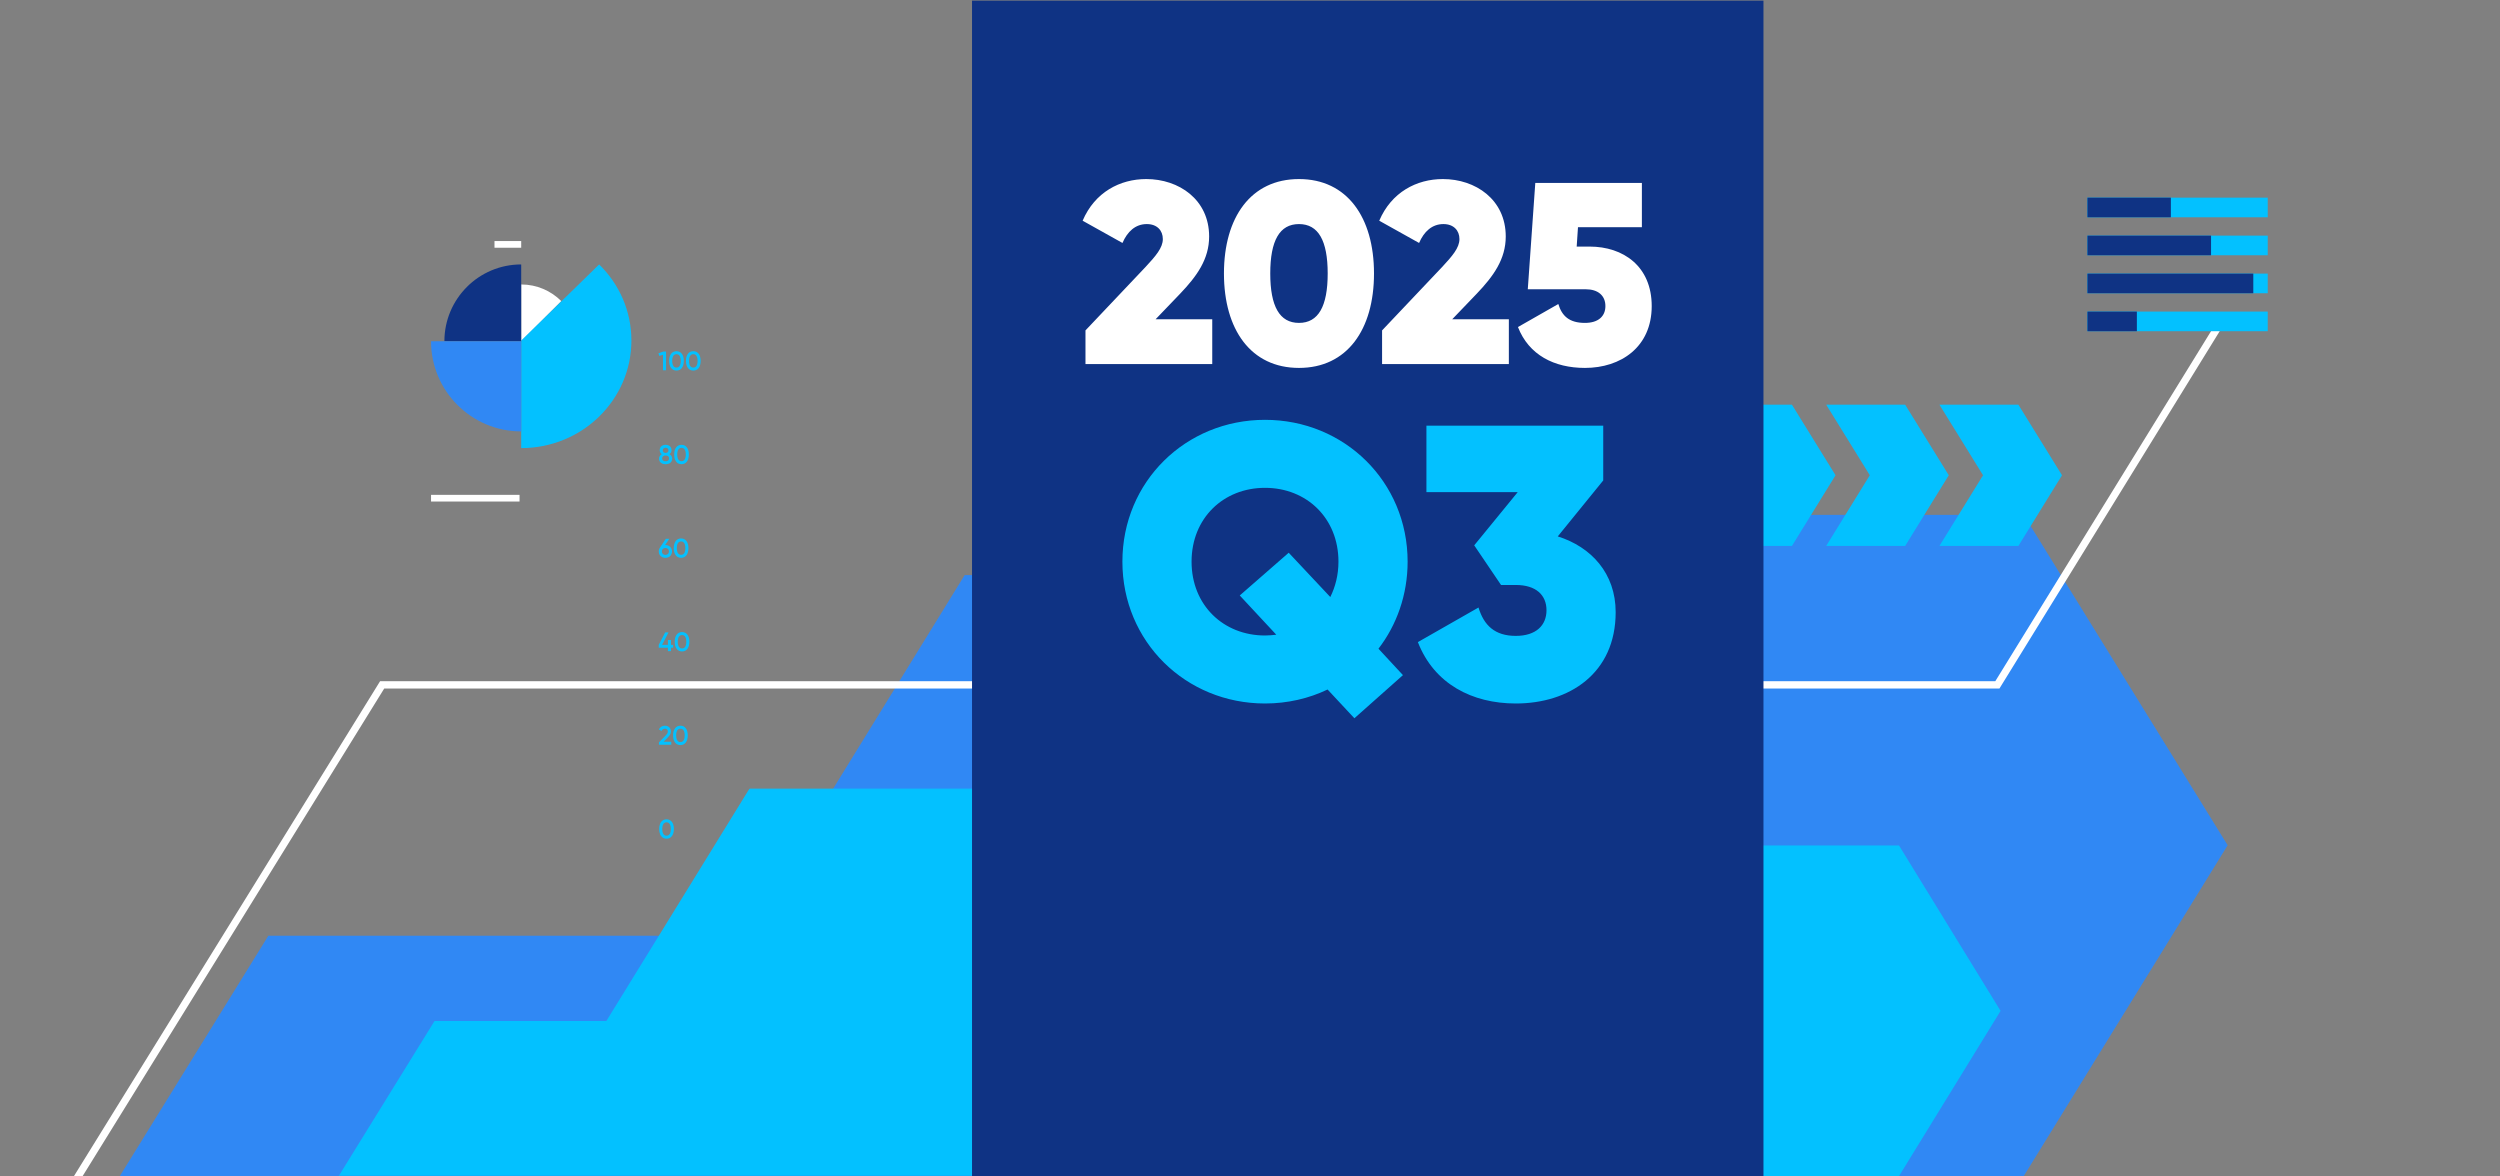
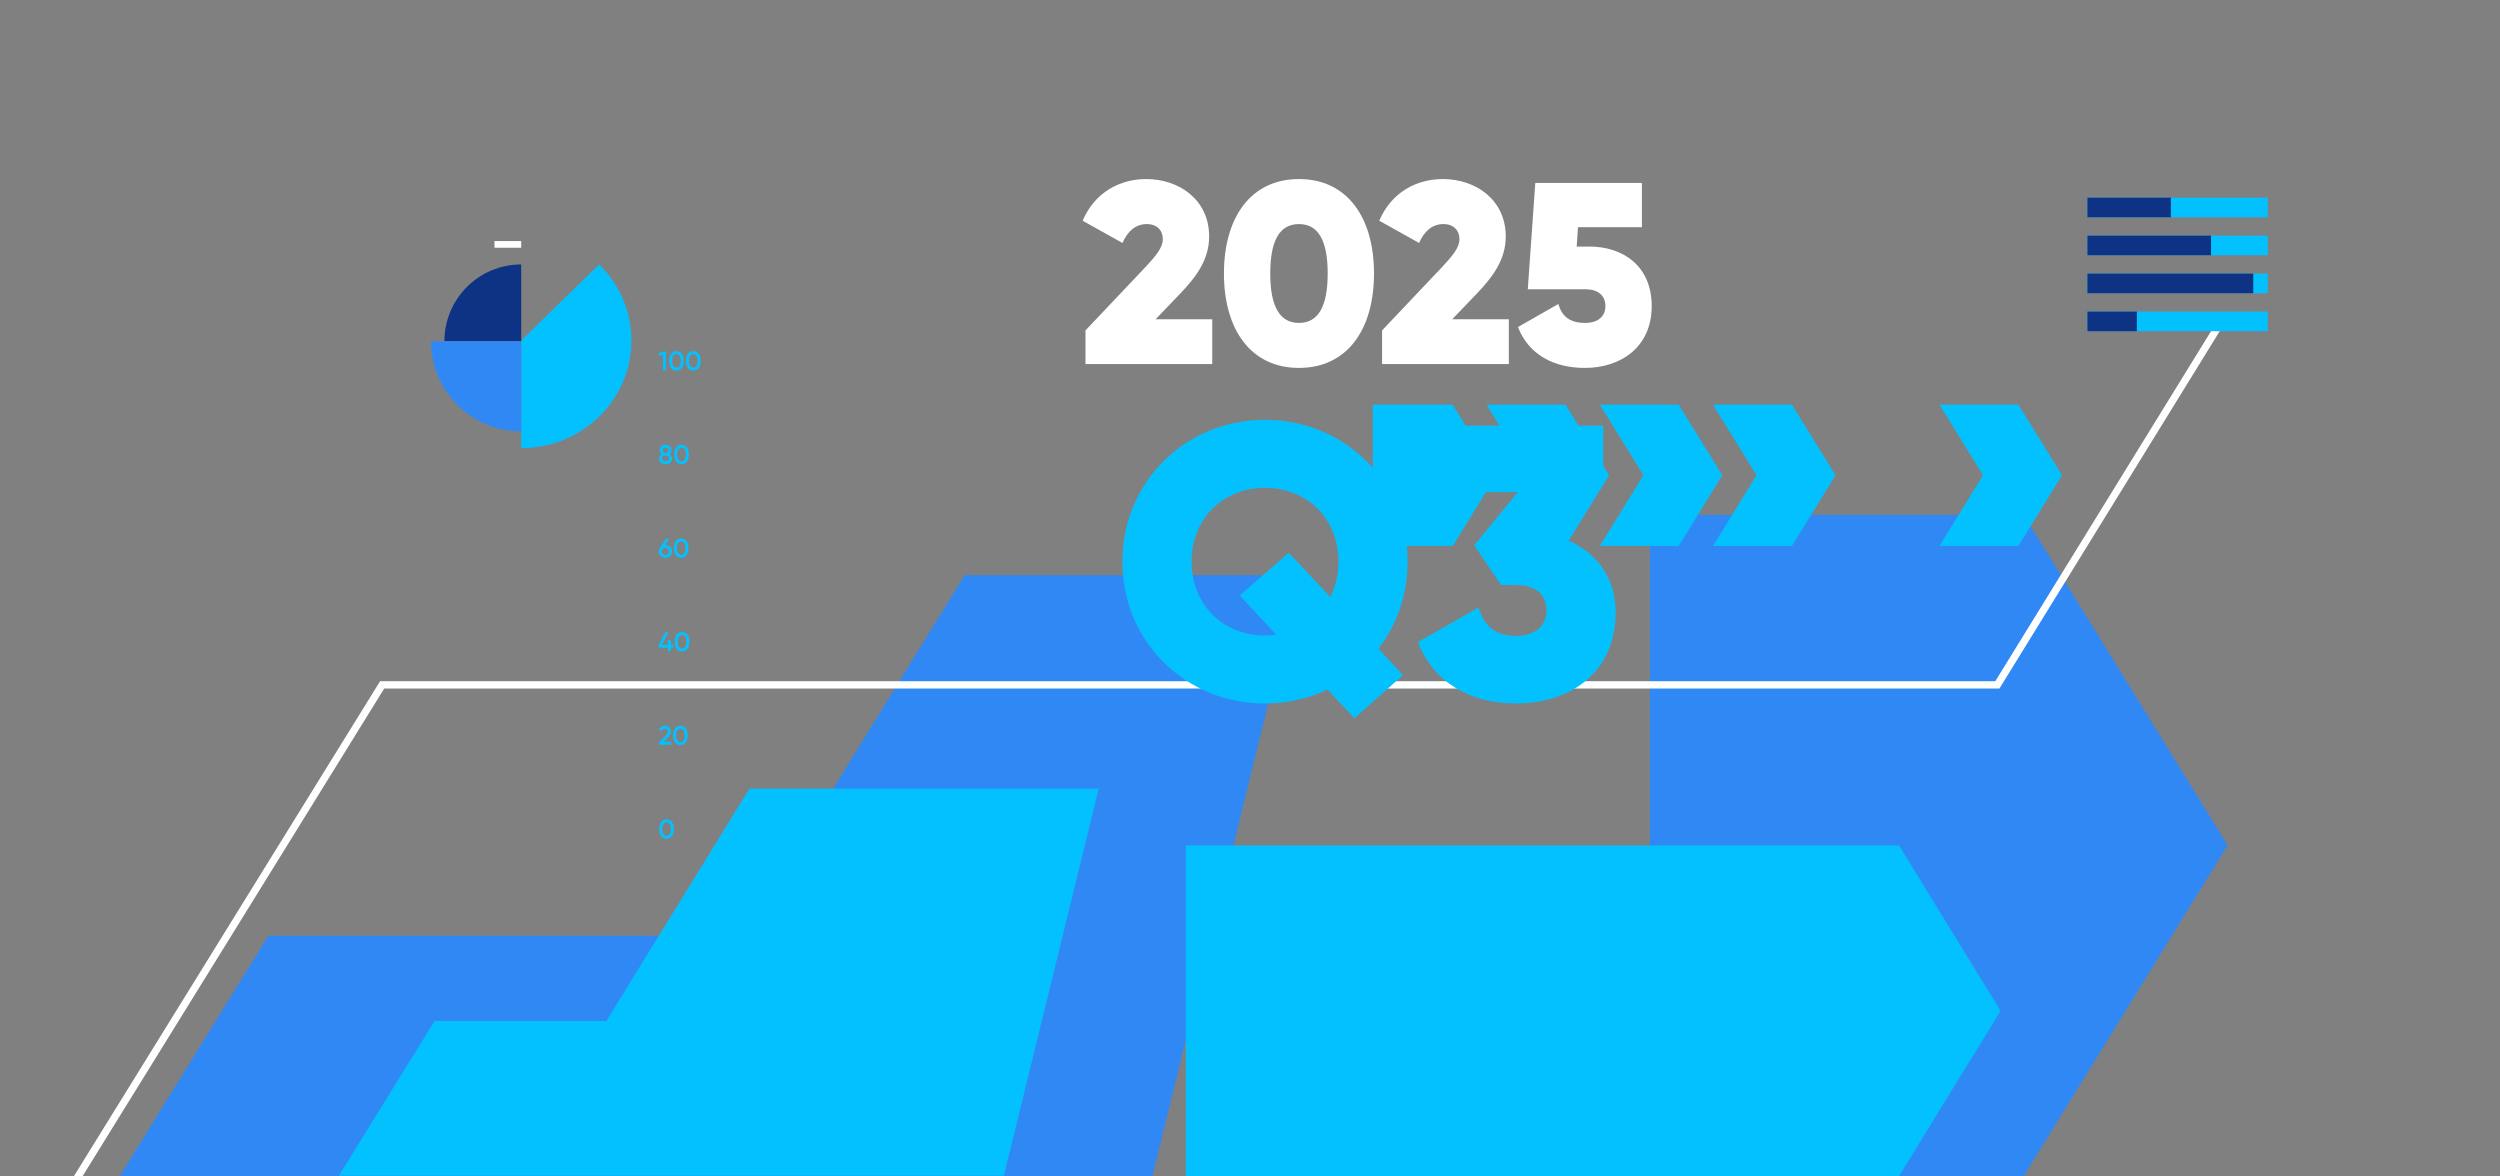
<svg xmlns="http://www.w3.org/2000/svg" width="3231" height="1520" viewBox="0 0 3231 1520" fill="none">
  <rect x="0" y="0" width="3231" height="1520" fill="#808080" stroke="none" />
  <path d="M2615.47 665.444H2132.38V1092.42V1519.99H2615.47L2879.03 1092.42L2615.47 665.444Z" fill="#3088F4" />
  <mask id="mask0_10612_307" style="mask-type:alpha" maskUnits="userSpaceOnUse" x="65" y="743" width="1649" height="777">
    <rect x="65.068" y="743.13" width="1648.67" height="776.859" fill="#D9D9D9" />
  </mask>
  <g mask="url(#mask0_10612_307)">
    <path d="M1434.4 1744.42L-120.515 1686.98L96.475 1614.42L346.829 1209.33H959.707L1271.76 702.605L1705.1 639.549L1434.4 1744.42Z" fill="#3088F4" />
  </g>
  <mask id="mask1_10612_307" style="mask-type:alpha" maskUnits="userSpaceOnUse" x="0" y="419" width="3231" height="1101">
    <rect x="0.33" y="419.439" width="3230.19" height="1100.55" fill="#D9D9D9" />
  </mask>
  <g mask="url(#mask1_10612_307)">
    <path d="M-46.147 1758.16L493.89 885.13H2581.39L3254.51 -206.923" stroke="white" stroke-width="9.529" />
  </g>
  <path d="M857.36 454.322H860.813V478.491H856.843V458.569L851.974 459.95L851.007 456.566L857.36 454.322ZM874.281 478.94C868.204 478.94 864.786 473.864 864.786 466.406C864.786 458.949 868.204 453.873 874.281 453.873C880.358 453.873 883.776 458.949 883.776 466.406C883.776 473.864 880.358 478.94 874.281 478.94ZM874.281 475.073C877.872 475.073 879.805 471.965 879.805 466.406C879.805 460.848 877.872 457.74 874.281 457.74C870.725 457.74 868.757 460.848 868.757 466.406C868.757 471.965 870.725 475.073 874.281 475.073ZM896.029 478.94C889.952 478.94 886.534 473.864 886.534 466.406C886.534 458.949 889.952 453.873 896.029 453.873C902.106 453.873 905.524 458.949 905.524 466.406C905.524 473.864 902.106 478.94 896.029 478.94ZM896.029 475.073C899.62 475.073 901.553 471.965 901.553 466.406C901.553 460.848 899.62 457.74 896.029 457.74C892.473 457.74 890.505 460.848 890.505 466.406C890.505 471.965 892.473 475.073 896.029 475.073ZM865.164 586.923C867.408 588.166 868.72 590.238 868.72 592.793C868.72 597.281 865.302 599.94 860.261 599.94C855.22 599.94 851.767 597.281 851.767 592.793C851.767 590.272 853.114 588.166 855.323 586.923C853.701 585.853 852.596 584.126 852.596 581.813C852.596 577.152 856.221 574.873 860.261 574.873C864.266 574.873 867.926 577.152 867.926 581.813C867.926 584.126 866.821 585.853 865.164 586.923ZM860.261 578.637C858.224 578.637 856.566 579.741 856.566 581.986C856.566 584.126 858.224 585.335 860.261 585.335C862.263 585.335 863.955 584.126 863.955 581.986C863.955 579.741 862.263 578.637 860.261 578.637ZM860.261 596.176C862.85 596.176 864.749 594.864 864.749 592.413C864.749 589.927 862.85 588.649 860.261 588.649C857.637 588.649 855.738 589.927 855.738 592.413C855.738 594.864 857.637 596.176 860.261 596.176ZM880.789 599.94C874.712 599.94 871.294 594.864 871.294 587.406C871.294 579.949 874.712 574.873 880.789 574.873C886.865 574.873 890.284 579.949 890.284 587.406C890.284 594.864 886.865 599.94 880.789 599.94ZM880.789 596.073C884.379 596.073 886.313 592.965 886.313 587.406C886.313 581.848 884.379 578.74 880.789 578.74C877.232 578.74 875.264 581.848 875.264 587.406C875.264 592.965 877.232 596.073 880.789 596.073ZM859.984 704.436C864.991 704.436 868.513 707.82 868.513 712.688C868.513 717.556 864.991 720.94 859.984 720.94C854.944 720.94 851.422 717.556 851.422 712.688C851.422 710.823 851.94 709.166 852.872 707.82L860.537 696.322H865.06L859.536 704.436H859.984ZM859.984 717.176C862.609 717.176 864.542 715.415 864.542 712.688C864.542 709.926 862.609 708.199 859.984 708.199C857.326 708.199 855.392 709.926 855.392 712.688C855.392 715.45 857.326 717.176 859.984 717.176ZM880.249 720.94C874.172 720.94 870.754 715.864 870.754 708.406C870.754 700.949 874.172 695.873 880.249 695.873C886.326 695.873 889.744 700.949 889.744 708.406C889.744 715.864 886.326 720.94 880.249 720.94ZM880.249 717.073C883.84 717.073 885.774 713.965 885.774 708.406C885.774 702.848 883.84 699.74 880.249 699.74C876.693 699.74 874.725 702.848 874.725 708.406C874.725 713.965 876.693 717.073 880.249 717.073ZM869.997 833.446V837.141H867.235V841.491H863.23V837.141H851.353V833.446L859.674 817.322H863.99L855.669 833.446H863.23V827.162H867.235V833.446H869.997ZM881.463 841.94C875.386 841.94 871.968 836.864 871.968 829.406C871.968 821.949 875.386 816.873 881.463 816.873C887.54 816.873 890.958 821.949 890.958 829.406C890.958 836.864 887.54 841.94 881.463 841.94ZM881.463 838.073C885.054 838.073 886.987 834.965 886.987 829.406C886.987 823.848 885.054 820.74 881.463 820.74C877.907 820.74 875.939 823.848 875.939 829.406C875.939 834.965 877.907 838.073 881.463 838.073ZM851.629 962.491V959.384L860.054 950.786C861.78 949.06 863.126 947.299 863.126 945.469C863.126 943.052 861.469 941.74 859.398 941.74C857.395 941.74 855.841 942.811 854.909 944.744L851.56 942.776C853.114 939.461 856.152 937.873 859.363 937.873C863.334 937.873 867.097 940.532 867.097 945.331C867.097 948.335 865.302 950.855 862.988 953.203L857.533 958.658H867.546V962.491H851.629ZM879.373 962.94C873.296 962.94 869.878 957.864 869.878 950.406C869.878 942.949 873.296 937.873 879.373 937.873C885.449 937.873 888.867 942.949 888.867 950.406C888.867 957.864 885.449 962.94 879.373 962.94ZM879.373 959.073C882.963 959.073 884.897 955.965 884.897 950.406C884.897 944.848 882.963 941.74 879.373 941.74C875.816 941.74 873.848 944.848 873.848 950.406C873.848 955.965 875.816 959.073 879.373 959.073ZM861.435 1083.94C855.358 1083.94 851.94 1078.86 851.94 1071.41C851.94 1063.95 855.358 1058.87 861.435 1058.87C867.511 1058.87 870.93 1063.95 870.93 1071.41C870.93 1078.86 867.511 1083.94 861.435 1083.94ZM861.435 1080.07C865.025 1080.07 866.959 1076.97 866.959 1071.41C866.959 1065.85 865.025 1062.74 861.435 1062.74C857.878 1062.74 855.91 1065.85 855.91 1071.41C855.91 1076.97 857.878 1080.07 861.435 1080.07Z" fill="#03C1FF" />
-   <path d="M725.398 389.133C712.144 375.854 693.826 367.648 673.607 367.648V441.018L725.398 389.133Z" fill="white" />
  <path d="M774.314 341.777L673.607 440.099V579.126C712.933 579.126 748.545 563.554 774.314 538.396C800.082 513.238 816.032 478.469 816.032 440.074C816.032 401.68 800.082 366.911 774.314 341.753V341.777Z" fill="#03C1FF" />
  <path d="M603.424 370.829C585.461 388.789 574.343 413.609 574.343 441.018H673.608V341.753C646.195 341.753 621.37 352.869 603.407 370.829H603.424Z" fill="#0F3384" />
  <path d="M673.608 441.018H557.079C557.079 473.192 570.12 502.337 591.213 523.413C612.306 544.488 641.434 557.547 673.608 557.547V441.018Z" fill="#3088F4" />
  <path d="M639.081 315.857H673.608" stroke="white" stroke-width="8.632" />
-   <path d="M557.079 643.865H671.45" stroke="white" stroke-width="8.632" />
  <mask id="mask2_10612_307" style="mask-type:alpha" maskUnits="userSpaceOnUse" x="380" y="1019" width="1062" height="501">
    <rect x="380.128" y="1019.35" width="1061.71" height="500.281" fill="#D9D9D9" />
  </mask>
  <g mask="url(#mask2_10612_307)">
    <path d="M1261.95 1664.15L260.617 1627.16L400.354 1580.44L561.577 1319.57H783.622L984.576 993.249L1436.28 952.642L1261.95 1664.15Z" fill="#03C1FF" />
  </g>
  <path d="M1877.49 523.02H1774.16V614.23V705.568H1877.49L1933.86 614.23L1877.49 523.02Z" fill="#03C1FF" />
  <path d="M1921.27 705.568L1977.64 614.23L1921.27 523.02H2023.2L2079.57 614.23L2023.2 705.568H1921.27Z" fill="#03C1FF" />
  <path d="M2067.61 705.568L2123.98 614.23L2067.61 523.02H2169.54L2225.91 614.23L2169.54 705.568H2067.61Z" fill="#03C1FF" />
  <path d="M2213.83 705.568L2270.2 614.23L2213.83 523.02H2315.89L2372.26 614.23L2315.89 705.568H2213.83Z" fill="#03C1FF" />
-   <path d="M2360.17 705.568L2416.54 614.23L2360.17 523.02H2462.23L2518.6 614.23L2462.23 705.568H2360.17Z" fill="#03C1FF" />
  <path d="M2506.51 705.568L2562.88 614.23L2506.51 523.02H2608.57L2664.94 614.23L2608.57 705.568H2506.51Z" fill="#03C1FF" />
  <rect x="2697.76" y="255.435" width="233.058" height="25.388" fill="#03C1FF" />
  <rect x="2697.76" y="255.435" width="107.872" height="25.388" fill="#0F3384" />
  <rect x="2697.76" y="304.518" width="233.058" height="25.388" fill="#03C1FF" />
  <rect x="2697.76" y="304.518" width="159.811" height="25.388" fill="#0F3384" />
  <rect x="2697.76" y="353.6" width="233.058" height="25.388" fill="#03C1FF" />
  <rect x="2697.76" y="353.6" width="214.413" height="25.388" fill="#0F3384" />
  <rect x="2697.76" y="402.683" width="233.058" height="25.388" fill="#03C1FF" />
  <rect x="2697.76" y="402.683" width="63.924" height="25.388" fill="#0F3384" />
  <path d="M2585.54 1306.47L2454.3 1092.72L1532.47 1092.72L1532.47 1519.99L2454.3 1519.99L2585.54 1306.47Z" fill="#03C1FF" />
-   <rect x="1256.25" y="0.798" width="1022.86" height="1519.19" fill="#0F3384" />
  <path d="M1402.87 470.481V427.015L1480.44 345.098C1493.48 331.055 1502.84 320.355 1502.84 308.987C1502.84 297.953 1495.49 289.594 1482.11 289.594C1467.4 289.594 1457.04 299.291 1450.68 314.002L1399.19 285.248C1414.91 248.469 1447.34 231.417 1481.44 231.417C1523.57 231.417 1562.69 257.831 1562.69 305.644C1562.69 335.067 1546.64 357.134 1525.24 379.536L1493.48 412.637H1566.71V470.481H1402.87ZM1678.8 475.496C1616.61 475.496 1581.83 426.012 1581.83 353.456C1581.83 280.901 1616.61 231.417 1678.8 231.417C1740.99 231.417 1775.76 280.901 1775.76 353.456C1775.76 426.012 1740.99 475.496 1678.8 475.496ZM1678.8 417.318C1703.87 417.318 1715.91 395.92 1715.91 353.456C1715.91 310.993 1703.87 289.594 1678.8 289.594C1653.72 289.594 1641.68 310.993 1641.68 353.456C1641.68 395.92 1653.72 417.318 1678.8 417.318ZM1786.2 470.481V427.015L1863.78 345.098C1876.82 331.055 1886.18 320.355 1886.18 308.987C1886.18 297.953 1878.82 289.594 1865.45 289.594C1850.74 289.594 1840.37 299.291 1834.02 314.002L1782.53 285.248C1798.24 248.469 1830.67 231.417 1864.78 231.417C1906.91 231.417 1946.03 257.831 1946.03 305.644C1946.03 335.067 1929.98 357.134 1908.58 379.536L1876.82 412.637H1950.04V470.481H1786.2ZM2054.43 318.683C2097.89 318.683 2134.67 344.095 2134.67 395.585C2134.67 448.748 2094.55 475.496 2048.41 475.496C2008.62 475.496 1975.85 458.779 1961.81 422.668L2013.97 392.91C2018.65 408.291 2028.01 417.318 2048.41 417.318C2065.79 417.318 2074.82 408.625 2074.82 395.585C2074.82 381.877 2065.13 373.852 2049.41 373.852H1974.51L1984.21 236.432H2121.97V293.607H2039.38L2037.71 318.683H2054.43Z" fill="white" />
  <path d="M1819.21 725.893C1819.21 768.581 1805.15 807.753 1781.54 838.388L1813.18 872.538L1750.41 928.284L1715.75 891.12C1691.65 902.671 1664.03 909.2 1634.9 909.2C1532.45 909.2 1450.59 829.348 1450.59 725.893C1450.59 622.438 1532.45 542.587 1634.9 542.587C1737.35 542.587 1819.21 622.438 1819.21 725.893ZM1634.9 821.313C1639.92 821.313 1644.94 820.811 1649.46 820.309L1602.26 769.586L1665.53 714.343L1719.27 771.594C1725.8 758.537 1729.82 742.968 1729.82 725.893C1729.82 669.646 1688.64 630.474 1634.9 630.474C1581.16 630.474 1539.98 669.646 1539.98 725.893C1539.98 782.141 1581.16 821.313 1634.9 821.313ZM2013.26 693.25C2056.45 706.809 2088.09 740.96 2088.09 791.181C2088.09 870.53 2027.82 909.2 1959.02 909.2C1902.77 909.2 1853.56 884.089 1832.46 829.851L1910.81 785.154C1917.84 808.256 1931.9 821.815 1959.02 821.815C1985.14 821.815 1998.69 808.256 1998.69 788.669C1998.69 769.083 1985.14 756.026 1959.02 756.026H1939.94L1905.28 704.801L1961.53 635.998H1843.51V550.12H2072.02V620.932L2013.26 693.25Z" fill="#03C1FF" />
</svg>